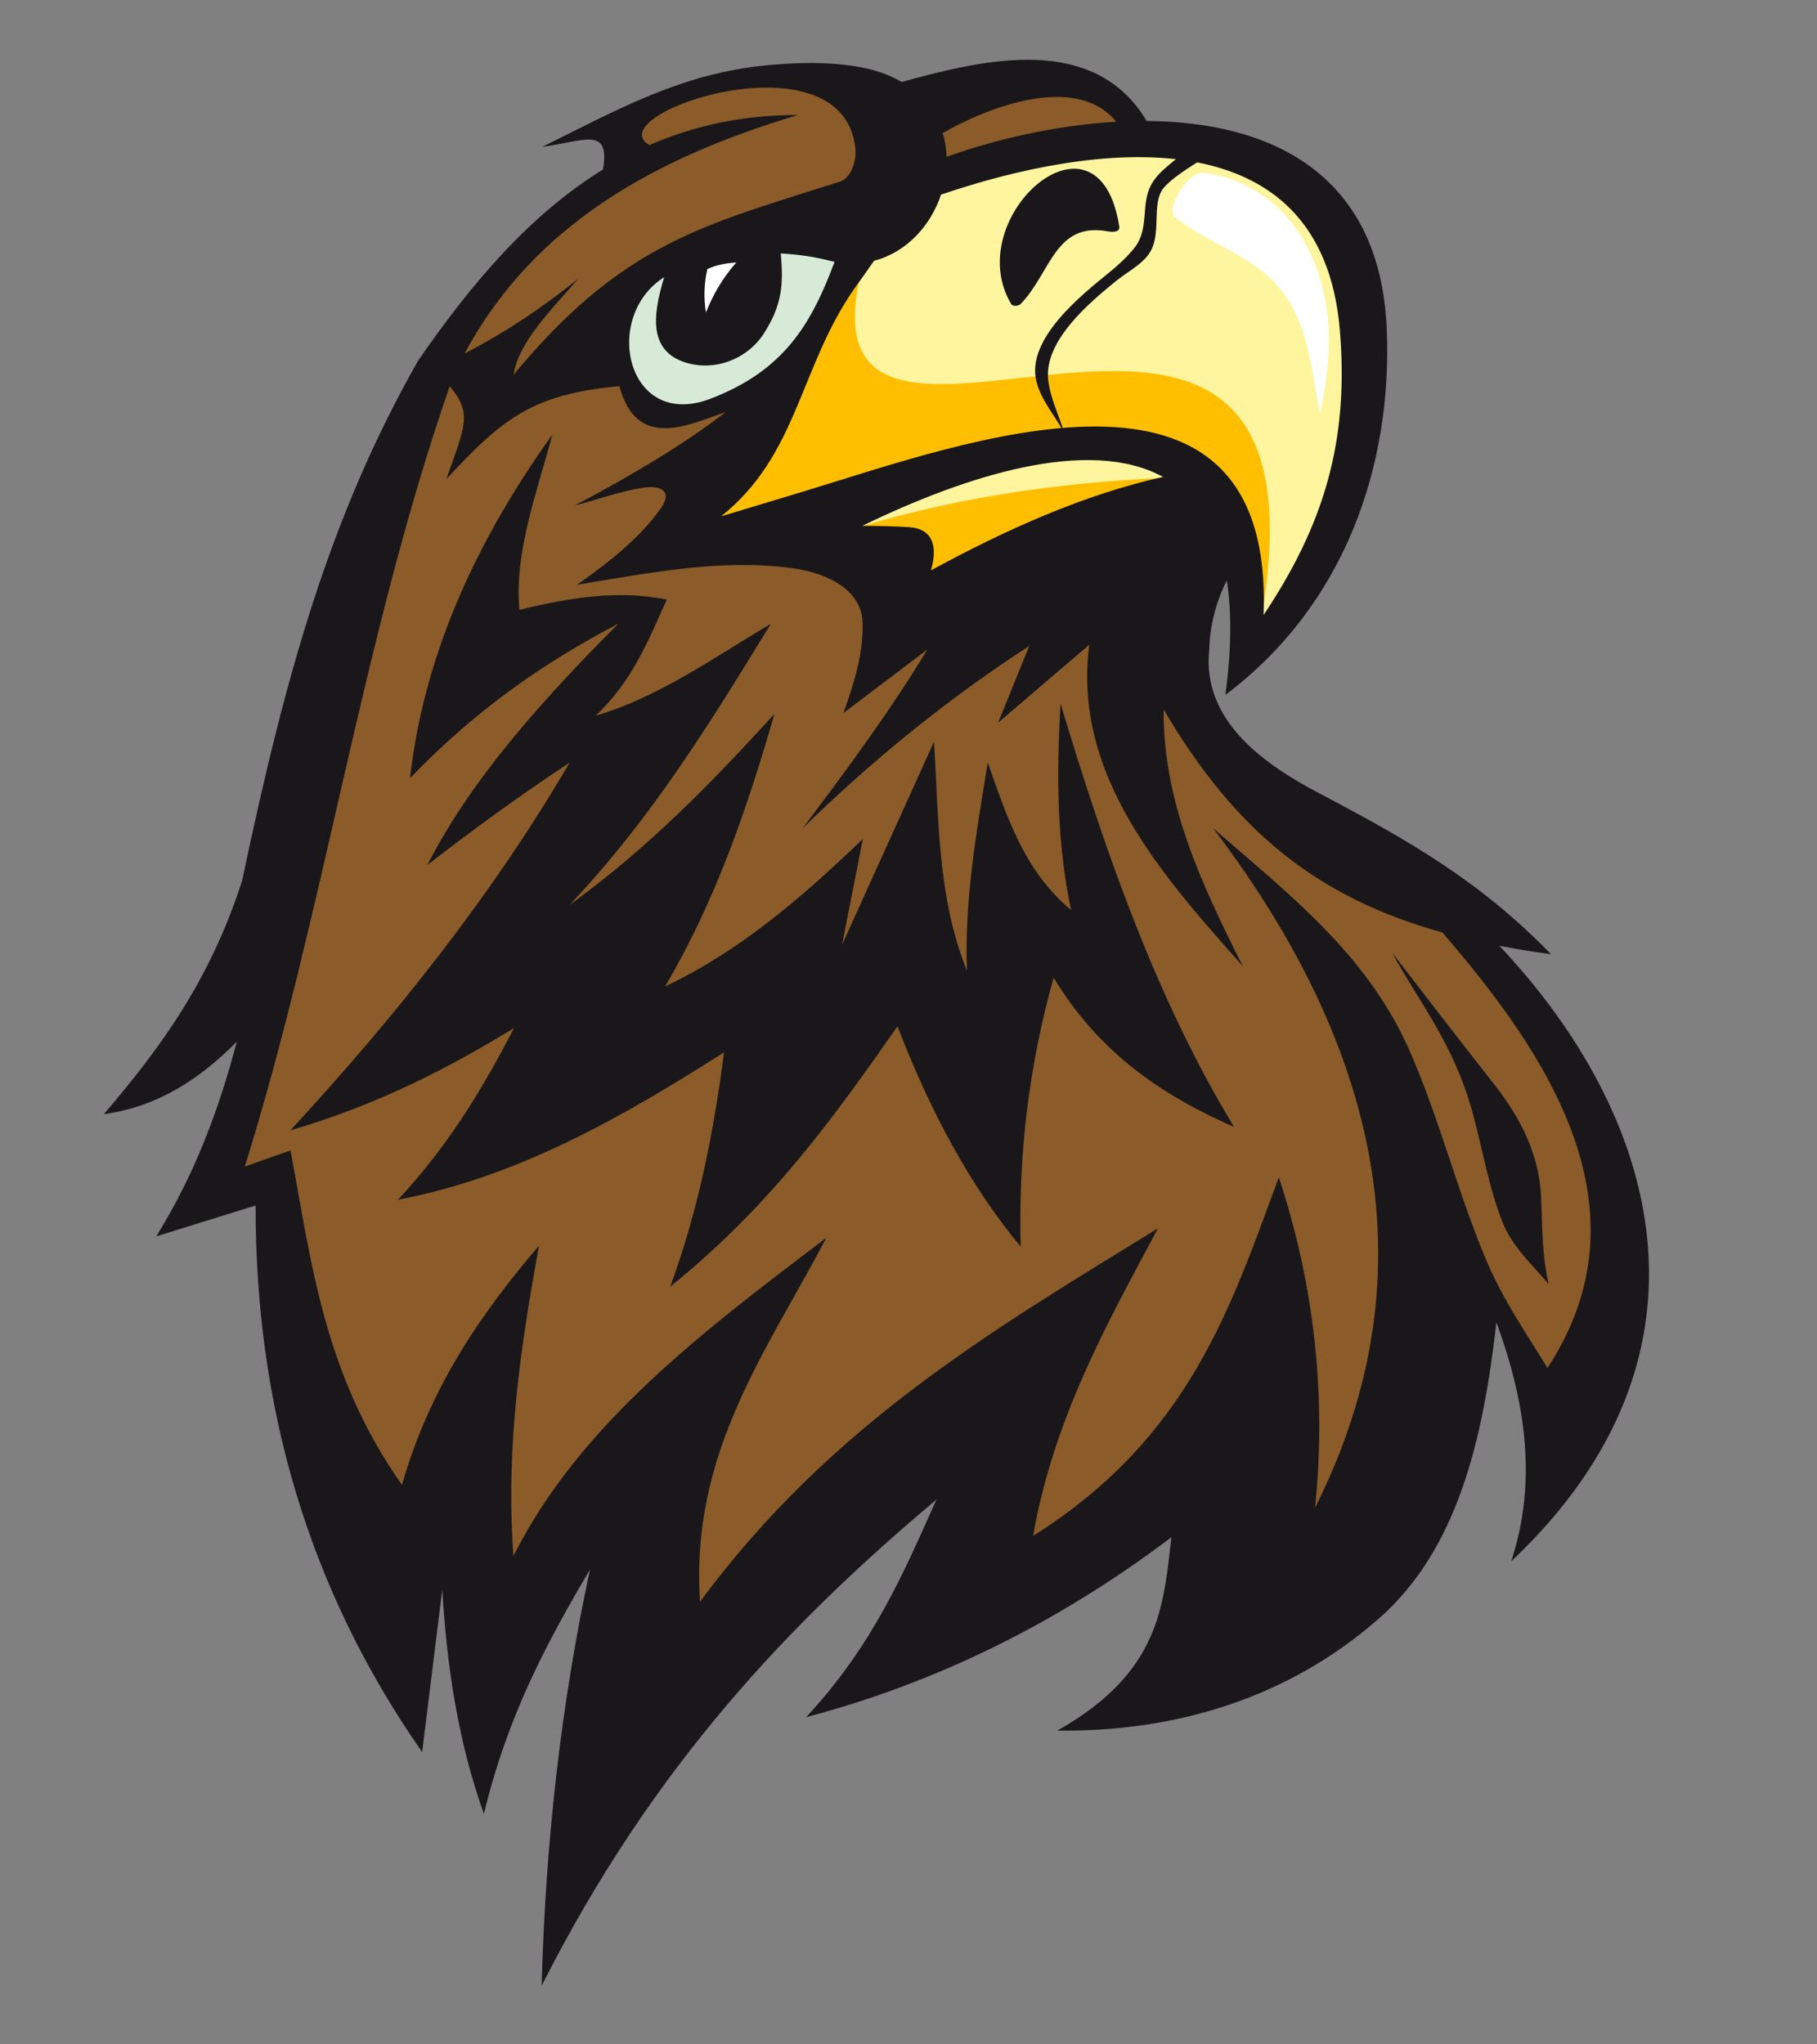
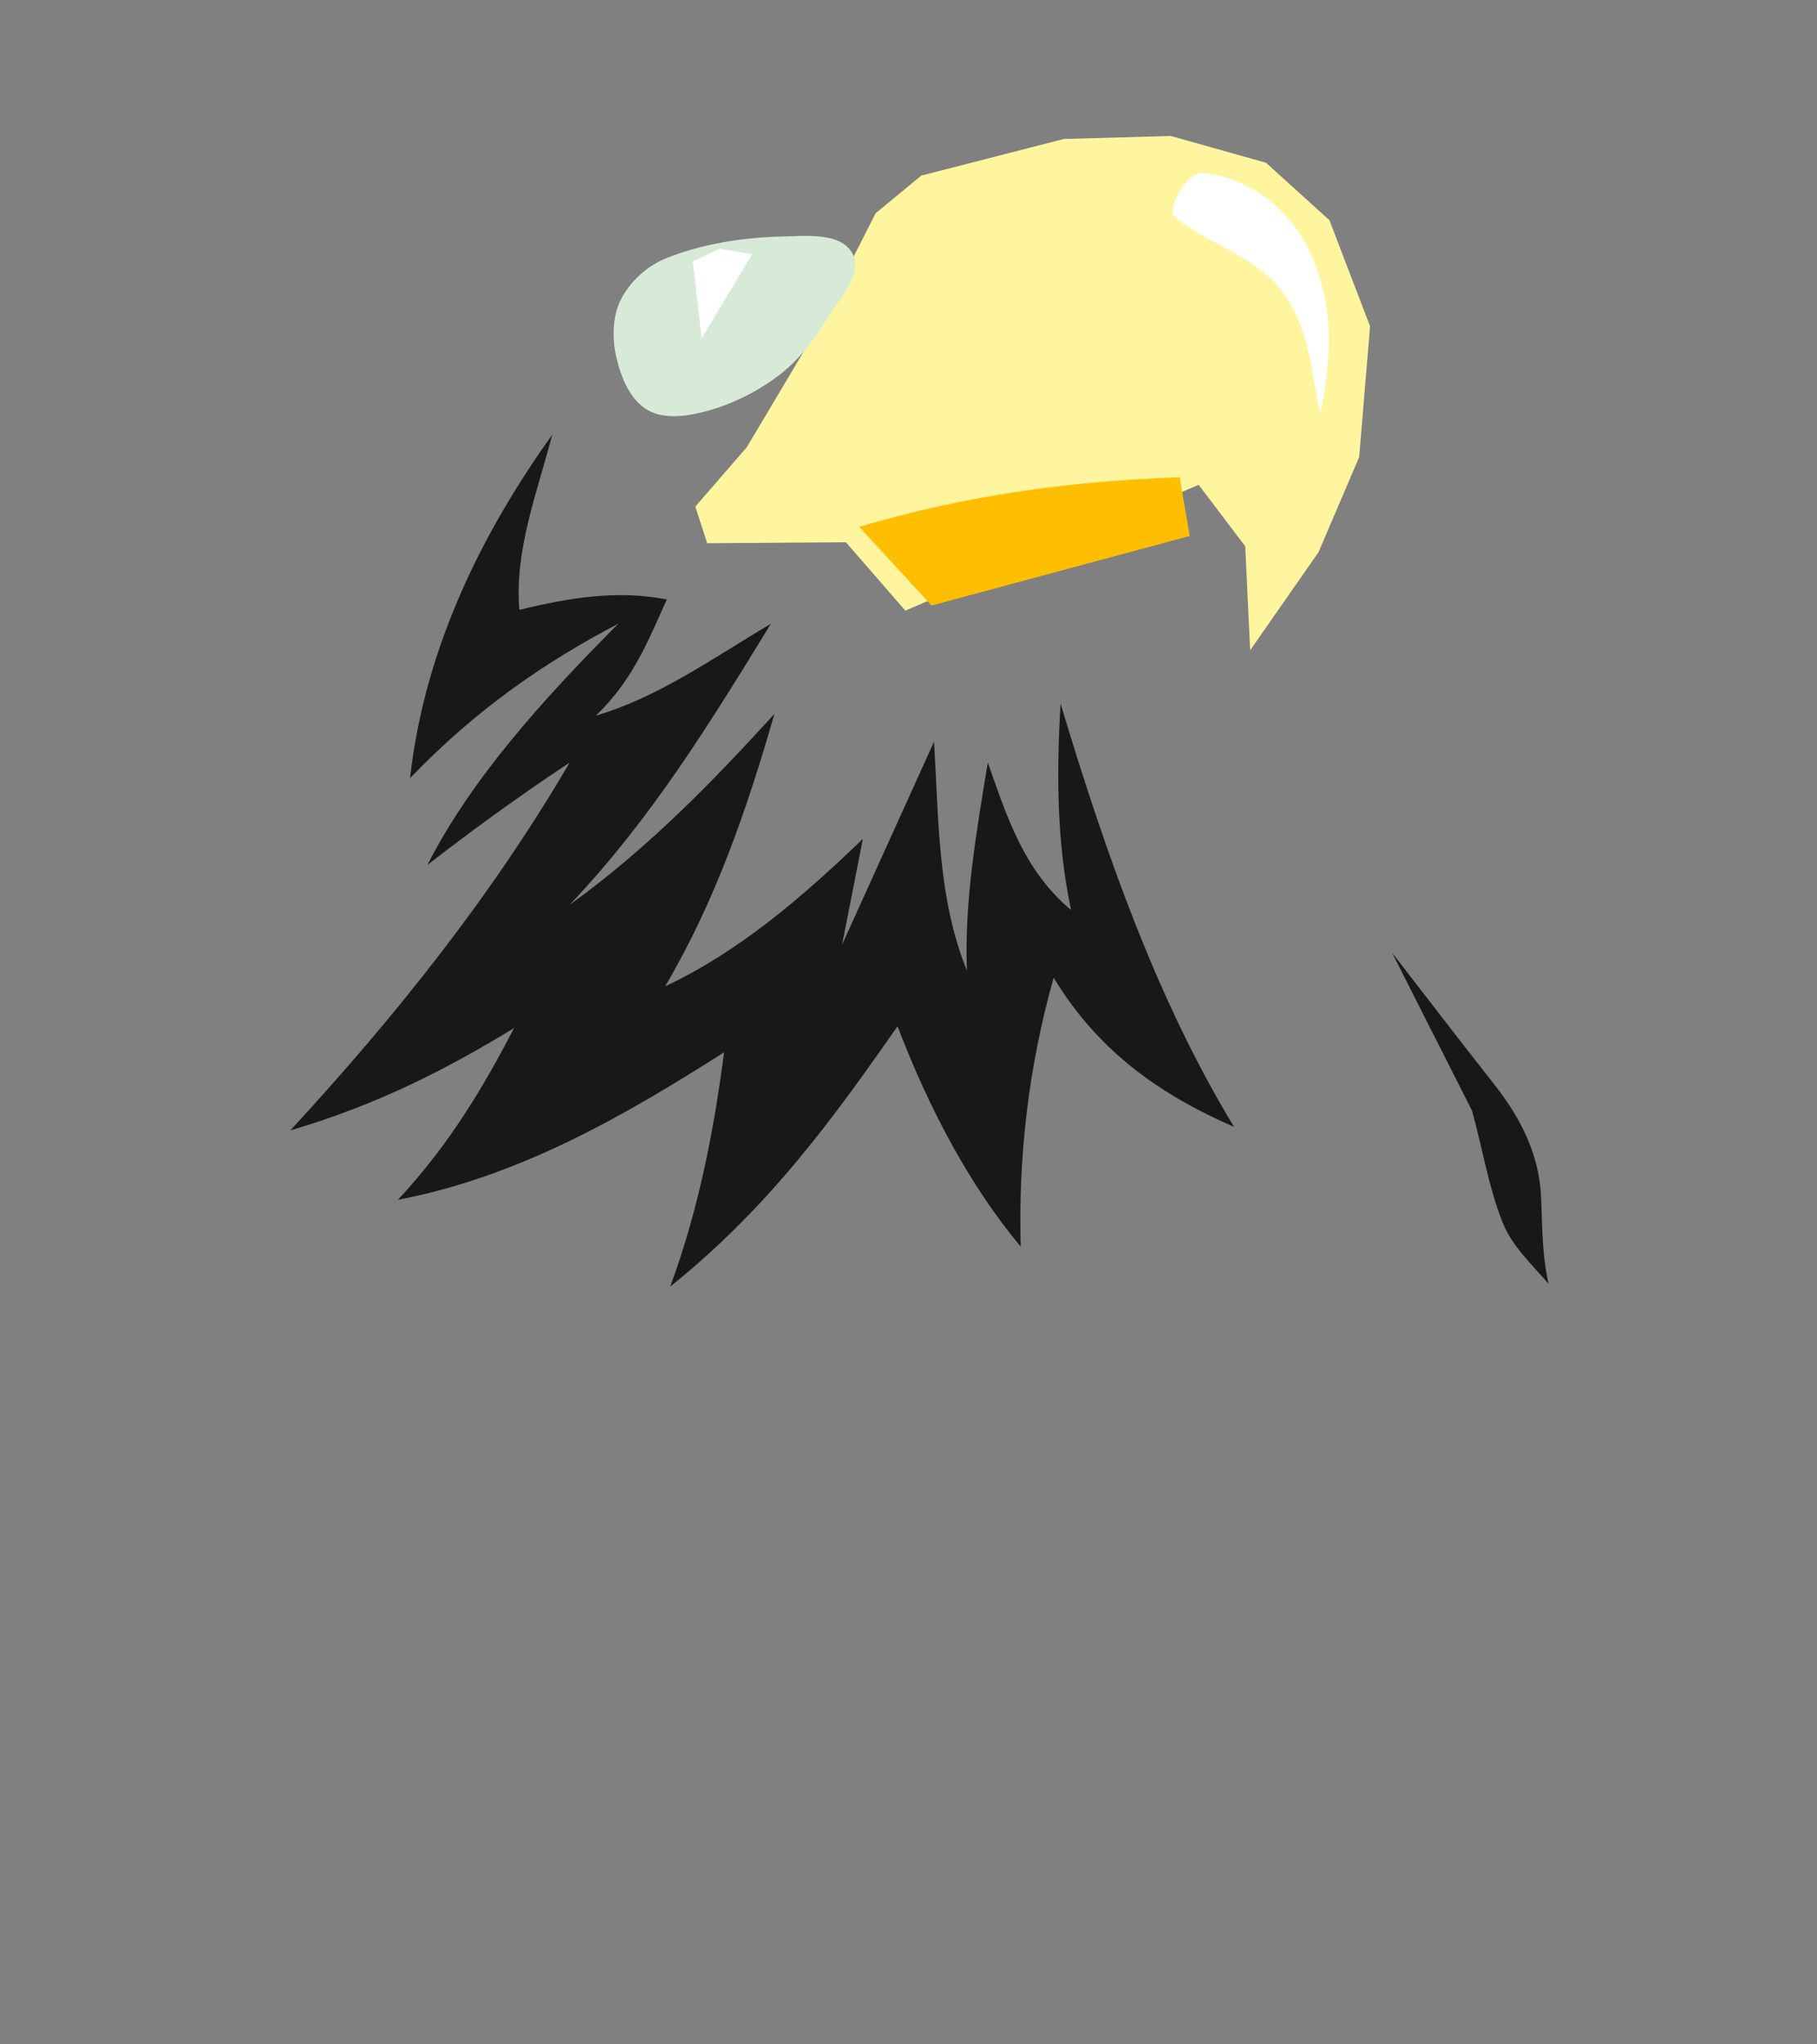
<svg xmlns="http://www.w3.org/2000/svg" version="1.1" id="Layer_1" x="0px" y="0px" width="80px" height="90px" viewBox="0 0 80 90" enable-background="new 0 0 80 90" xml:space="preserve">
  <rect x="0" y="0" width="80" height="90" fill="#808080" stroke="none" />
  <g>
-     <path fill-rule="evenodd" clip-rule="evenodd" fill="#8B5C29" d="M40.574,4.578c1.494-0.4,2.987-0.801,4.48-1.202   c1.131,0.146,2.26,0.292,3.389,0.437c0.656,0.692,1.312,1.385,1.968,2.077c0.947,5.393,1.895,10.784,2.842,16.176   c-0.219,2.077-0.438,4.153-0.656,6.23c0.256,1.166,0.511,2.332,0.766,3.498c1.64,1.53,3.278,3.061,4.918,4.591   c1.858,1.02,3.717,2.04,5.574,3.06c1.239,1.785,2.478,3.571,3.717,5.356c1.093,1.967,2.186,3.935,3.278,5.901   c0.183,2.004,0.364,4.008,0.547,6.012c-1.093,1.968-2.186,3.935-3.279,5.902c-0.328-1.02-0.655-2.04-0.983-3.061   c-0.911-1.64-1.821-3.279-2.732-4.919c-0.255,2.843-0.511,5.685-0.765,8.525c-2.369,2.004-4.736,4.008-7.104,6.012   c-0.219-2.987-0.438-5.975-0.656-8.962c-2.514,2.514-5.027,5.027-7.542,7.541c-1.821,0.729-3.643,1.458-5.465,2.187   c0.584-2.915,1.166-5.83,1.749-8.744c-2.331,1.712-4.663,3.425-6.995,5.138c-3.061,3.023-6.121,6.047-9.181,9.071   c0.109-3.825,0.218-7.651,0.328-11.477c-1.894,2.296-3.789,4.591-5.684,6.886c-0.546,0.838-1.093,1.676-1.639,2.514   c-0.219-2.951-0.438-5.901-0.656-8.853c-1.202,2.149-2.405,4.299-3.607,6.448c-1.312-3.753-2.623-7.505-3.935-11.258   c-0.364-2.623-0.729-5.246-1.093-7.869c-1.02,0.255-2.04,0.51-3.06,0.765c0.583-1.821,1.166-3.643,1.749-5.465   c1.093-5.902,2.186-11.804,3.279-17.706c1.312-3.753,2.623-7.505,3.935-11.258c1.275-1.931,2.55-3.862,3.825-5.793   c1.749-1.566,3.498-3.133,5.247-4.7c0.109-0.765,0.218-1.53,0.328-2.295c0.911-0.474,1.822-0.948,2.732-1.421   c1.348-0.146,2.696-0.292,4.044-0.437c1.202,0.146,2.404,0.292,3.606,0.437C38.753,4.141,39.664,4.359,40.574,4.578L40.574,4.578z" />
    <polygon fill-rule="evenodd" clip-rule="evenodd" fill="#FFF59E" points="40.561,7.731 46.842,6.117 51.553,5.987 55.741,7.165    58.533,9.695 60.321,14.362 59.842,20.121 58.053,24.309 55.043,28.627 54.825,24.047 52.774,21.342 39.861,26.882 37.244,23.872    31.137,23.916 30.614,22.302 32.883,19.684 35.893,14.624 38.553,9.389 40.561,7.731  " />
    <path fill-rule="evenodd" clip-rule="evenodd" fill="#FFBF00" d="M37.833,23.194c4.799-1.43,9.505-2.028,14.108-2.182   c0.146,0.947,0.292,1.637,0.437,2.584c-3.788,1.02-7.577,2.041-11.366,3.061C39.952,25.502,38.893,24.348,37.833,23.194   L37.833,23.194z" />
    <path fill-rule="evenodd" clip-rule="evenodd" fill="#D7EAD7" d="M37.527,11.156c0.497,0.918-0.596,2.025-1.137,2.917   c-0.562,0.93-1.258,1.819-2.127,2.473c-0.966,0.727-2.093,1.282-3.264,1.582c-0.815,0.209-1.806,0.342-2.522-0.099   c-0.749-0.46-1.134-1.419-1.335-2.275c-0.196-0.837-0.19-1.805,0.198-2.572c0.411-0.812,1.18-1.498,2.028-1.83   c1.592-0.624,3.334-0.898,5.044-0.94C35.479,10.388,37.021,10.217,37.527,11.156L37.527,11.156z" />
    <polygon fill-rule="evenodd" clip-rule="evenodd" fill="#FFFFFF" points="33.115,11.191 30.891,14.891 30.505,11.504    31.682,10.952 33.115,11.191  " />
    <path fill-rule="evenodd" clip-rule="evenodd" fill="#1A171B" d="M46.695,30.974c2.013,6.704,4.275,13.091,7.639,18.637   c-3.07-1.346-5.893-3.185-7.943-6.568c-1.114,3.946-1.56,7.893-1.451,11.839c-2.24-2.692-3.998-5.99-5.424-9.7   c-2.77,3.96-5.59,7.907-10.005,11.457c1.261-3.438,1.922-6.875,2.368-10.312c-4.479,2.854-9.062,5.479-14.359,6.492   c2.345-2.521,3.795-5.041,5.117-7.562c-2.87,1.75-5.963,3.367-9.853,4.506c4.644-5.034,8.876-10.343,12.297-16.192   c-2.451,1.624-4.424,3.087-6.263,4.506c1.933-3.787,5.04-7.238,8.402-10.617c-3.145,1.642-6.225,3.729-9.166,6.798   c0.561-5.041,2.648-10.082,6.264-15.124c-0.682,2.572-1.675,5.143-1.451,7.715c2.332-0.569,4.35-0.87,6.492-0.458   c-0.802,1.766-1.487,3.562-3.132,5.117c2.753-0.806,5.191-2.553,7.714-4.048c-2.614,4.26-5.212,8.527-8.859,12.374   c3.516-2.545,6.315-5.449,9.013-8.402c-1.195,4.161-2.596,8.239-4.812,11.992c3.276-1.542,6.044-3.93,8.708-6.493   c-0.305,1.553-0.611,3.106-0.916,4.659c1.35-2.979,2.698-5.958,4.048-8.937c0.212,3.415,0.153,6.884,1.451,10.082   c-0.123-3.055,0.417-6.11,0.917-9.166c0.832,2.359,1.586,4.757,3.666,6.493C46.517,37.033,46.518,34.003,46.695,30.974   L46.695,30.974z" />
-     <path fill-rule="evenodd" clip-rule="evenodd" fill="#1A171B" d="M61.287,41.935c1.478,1.915,2.922,3.795,4.536,5.848   c1.127,1.433,1.942,3.049,2.027,4.881c0.061,1.289,0.032,2.577,0.338,3.865c-0.726-0.852-1.602-1.64-2.027-2.705   c-0.631-1.583-0.892-3.289-1.351-4.93C63.975,45.912,62.508,44.16,61.287,41.935L61.287,41.935z" />
-     <path fill-rule="evenodd" clip-rule="evenodd" fill="#1A171B" d="M48.789,10.187c0.251,0.046,0.526,0.014,0.491-0.21   c-0.899-5.793-7.024-0.42-4.762,3.403c0.071,0.121,0.323,0.101,0.421,0C46.277,12.003,46.438,9.751,48.789,10.187L48.789,10.187z" />
-     <path fill-rule="evenodd" clip-rule="evenodd" fill="#FFBF00" d="M55.509,27.388c3.815-21.729-21.181-2.181-17.495-15.818   c-0.988,1.404-1.977,2.809-2.965,4.212c-0.717,1.404-1.434,2.809-2.15,4.212c-0.931,1.232-1.862,2.464-2.793,3.697   c2.622-0.645,5.245-1.29,7.866-1.934c2.221-0.631,4.442-1.261,6.662-1.892c1.49-0.115,2.98-0.229,4.471-0.344   c1.176,0.43,2.351,0.859,3.525,1.29c0.717,1.189,1.433,2.378,2.149,3.568C55.021,25.382,55.265,26.384,55.509,27.388L55.509,27.388   z" />
-     <path fill-rule="evenodd" clip-rule="evenodd" fill="#1A171B" d="M41.508,5.858c0.103,0.34,0.158,0.691,0.17,1.046   c2.146-0.771,4.81-1.393,7.468-1.543C47.318,3.115,43.216,4.868,41.508,5.858L41.508,5.858z M66.015,41.638   c0.729,0.14,1.486,0.263,2.276,0.371c-3.068-3.157-6.11-4.933-10.192-7.077c-2.396-1.259-5.197-3.18-4.858-6.337   c0.027-1.042,0.286-2.057,0.773-3.047c0.214,1.36,0.21,3.025-0.062,5.044c5.239-3.936,7.36-10.062,7.104-16.116   C60.761,7.53,55.812,5.36,50.486,5.326c-2.328-3.899-7.205-2.701-10.785-1.718c-0.539-0.314-1.197-0.552-1.988-0.681   c-1.303-0.213-2.646-0.178-3.961-0.053c-3.748,0.358-6.56,1.949-9.875,3.591c1.839-0.245,2.991-0.931,2.673,0.995   c-3.227,1.99-5.806,5.033-8.142,8.42c-3.914,6.883-5.864,13.927-7.745,22.881c-1.44,4.49-3.707,7.496-6.09,10.288   c2.374-0.324,4.231-1.553,5.853-3.192c-0.771,2.939-1.836,5.82-3.547,8.572c1.458-0.453,2.917-0.906,4.375-1.359   c-0.014,8.749,2.271,16.817,7.332,24.062c0.295-2.385,0.591-4.769,0.887-7.153c0.2,3.373,0.693,6.688,1.832,9.873   c1.073-4.435,2.842-7.649,4.671-10.76c-1.291,6.012-1.965,12.127-2.128,18.328c4.9-9.704,10.977-16.026,17.382-21.402   c-1.433,3.192-2.769,6.385-5.735,9.577c5.737-1.513,11.098-4.154,16.082-7.922c-0.356,2.957-0.45,5.939-5.025,8.514   c5.209,0.061,10.142-1.424,14.13-4.907c3.526-3.08,4.62-7.971,5.203-13.066c1.286,3.508,1.809,7.017,0.65,10.523   C76.188,59.634,73.039,49.079,66.015,41.638L66.015,41.638z M28.588,6.389c-2.316-1.371,8.507-5.005,9.072,0.129   c0.06,0.54-0.168,1.313-0.686,1.479c-5.98,1.913-9.531,2.674-14.365,8.502c0.215-1.408,1.613-2.816,2.852-4.225   c-1.419,1.131-2.985,2.241-5.003,3.288c3.078-5.743,8.514-8.656,14.683-10.501C32.688,5.058,30.527,5.541,28.588,6.389   L28.588,6.389z M19.8,17.005c1.019,1.209,0.662,1.771-0.148,4.089c2.521-2.731,3.841-3.739,7.62-4.093   c0.761,2.836,3.008,1.716,4.685,1.136c-1.853,1.434-4.152,2.793-6.654,4.119c1.021-0.264,2.02-0.64,3.063-0.792   c0.688-0.1,1.271,0.143,0.739,0.898c-0.945,1.342-2.288,2.385-3.696,3.38c3.133-0.51,6.283-1.147,9.4-0.739   c2.002,0.262,3.129,1.197,3.169,2.376c0.045,1.338-0.36,2.676-0.845,4.014c1.232-0.933,2.465-1.866,3.696-2.799   c-1.627,2.69-3.539,5.286-5.492,7.869c3.065-2.991,6.375-5.687,9.981-8.027c-0.458,1.126-0.916,2.253-1.373,3.38   c1.338-1.144,2.676-2.289,4.014-3.433c-0.754,5.749,3.236,10.188,6.76,14.153c-1.812-3.607-3.517-7.2-3.485-11.301   c3.188,5.422,6.823,8.295,12.275,9.818c4.641,5.377,9.209,12.183,4.622,19.171c-0.887-1.464-1.926-2.947-2.661-4.672   c-1.3-3.051-2.085-6.309-3.429-9.342c-1.891-4.266-5.396-6.922-8.632-9.754c8.087,10.65,9.186,20.582,4.493,29.917   c0.501-4.942-0.03-9.791-1.597-14.545c-2.108,5.682-3.918,11.447-10.819,15.786c0.91-5.172,3.246-9.326,5.498-13.539   c-7.139,4.4-14.363,8.585-20.161,16.437c-0.446-6.567,2.971-11.074,5.558-16.022c-5.405,4.107-10.849,8.188-13.776,14.012   c-0.353-4.916,0.341-9.309,1.123-13.657c-2.545,2.973-4.802,6.233-6.03,10.524c-3.458-4.908-3.985-9.815-4.908-14.723   c-0.67,0.237-1.34,0.474-2.01,0.71C14.309,40.02,15.922,28.172,19.8,17.005L19.8,17.005z M34.377,11.158   c0.771,0.041,1.516,0.152,2.175,0.325c0.063,0.017,0.13,0.028,0.193,0.04c-1.029,2.769-2.248,4.806-5.475,6.034   c-3.671,1.396-4.79-3.608-2.028-5.354c-0.389,1.317-0.808,3.077,0.763,3.693c1.329,0.521,2.87-0.037,3.628-1.216   C34.445,13.415,34.496,12.5,34.377,11.158L34.377,11.158z M51.207,20.995c-3.276-1.787-8.695-0.056-13.239,2.154   c0.69,0.002,1.38,0.016,2.069,0.059c0.975,0.062,1.283,0.78,0.951,1.901C44.322,23.301,47.703,21.778,51.207,20.995L51.207,20.995z    M31.746,22.732l3.569-1.077c6.979-2.105,20.81-7.38,20.318,5.423c2.647-3.972,3.764-7.622,3.36-12.526   c-0.798-9.697-11.028-8.213-17.56-5.984c-0.457,1.368-1.516,2.54-2.945,2.91l-0.828,1.168   C35.203,16.115,35.153,20.028,31.746,22.732L31.746,22.732z M32.418,11.556c-0.443,0.026-0.874,0.103-1.275,0.292   c-0.144,0.636-0.164,1.272-0.062,1.908C31.383,13.005,31.788,12.267,32.418,11.556L32.418,11.556z" />
-     <path fill-rule="evenodd" clip-rule="evenodd" fill="#1A171B" d="M53.143,6.85c-0.325,0.267-1.359,0.808-1.879,1.388   c-0.642,0.716-0.03,2.144-0.739,3.022c-0.372,0.46-0.927,0.737-1.387,1.11c-1.144,0.93-3.178,2.625-2.987,4.348   c0.09,0.811,0.473,1.562,0.709,2.343c-0.41-0.76-1.03-1.441-1.232-2.282c-0.449-1.876,2.025-3.818,3.203-4.779   c0.4-0.326,0.786-0.677,1.109-1.079c0.678-0.845,0.272-1.896,0.739-2.776c0.333-0.628,1.006-1.007,1.509-1.51   C52.188,6.635,53.467,6.584,53.143,6.85L53.143,6.85z" />
+     <path fill-rule="evenodd" clip-rule="evenodd" fill="#1A171B" d="M61.287,41.935c1.478,1.915,2.922,3.795,4.536,5.848   c1.127,1.433,1.942,3.049,2.027,4.881c0.061,1.289,0.032,2.577,0.338,3.865c-0.726-0.852-1.602-1.64-2.027-2.705   c-0.631-1.583-0.892-3.289-1.351-4.93L61.287,41.935z" />
    <path fill-rule="evenodd" clip-rule="evenodd" fill="#FFFFFF" d="M53.016,7.615c-0.446-0.057-0.835,0.436-1.075,0.816   c-0.208,0.331-0.479,0.919-0.172,1.161c1.478,1.159,3.431,1.672,4.6,3.138c1.298,1.626,1.358,3.637,1.763,5.502   c0.358-1.906,0.67-4.025-0.129-6.319C57.088,9.291,55.142,7.885,53.016,7.615L53.016,7.615z" />
  </g>
</svg>